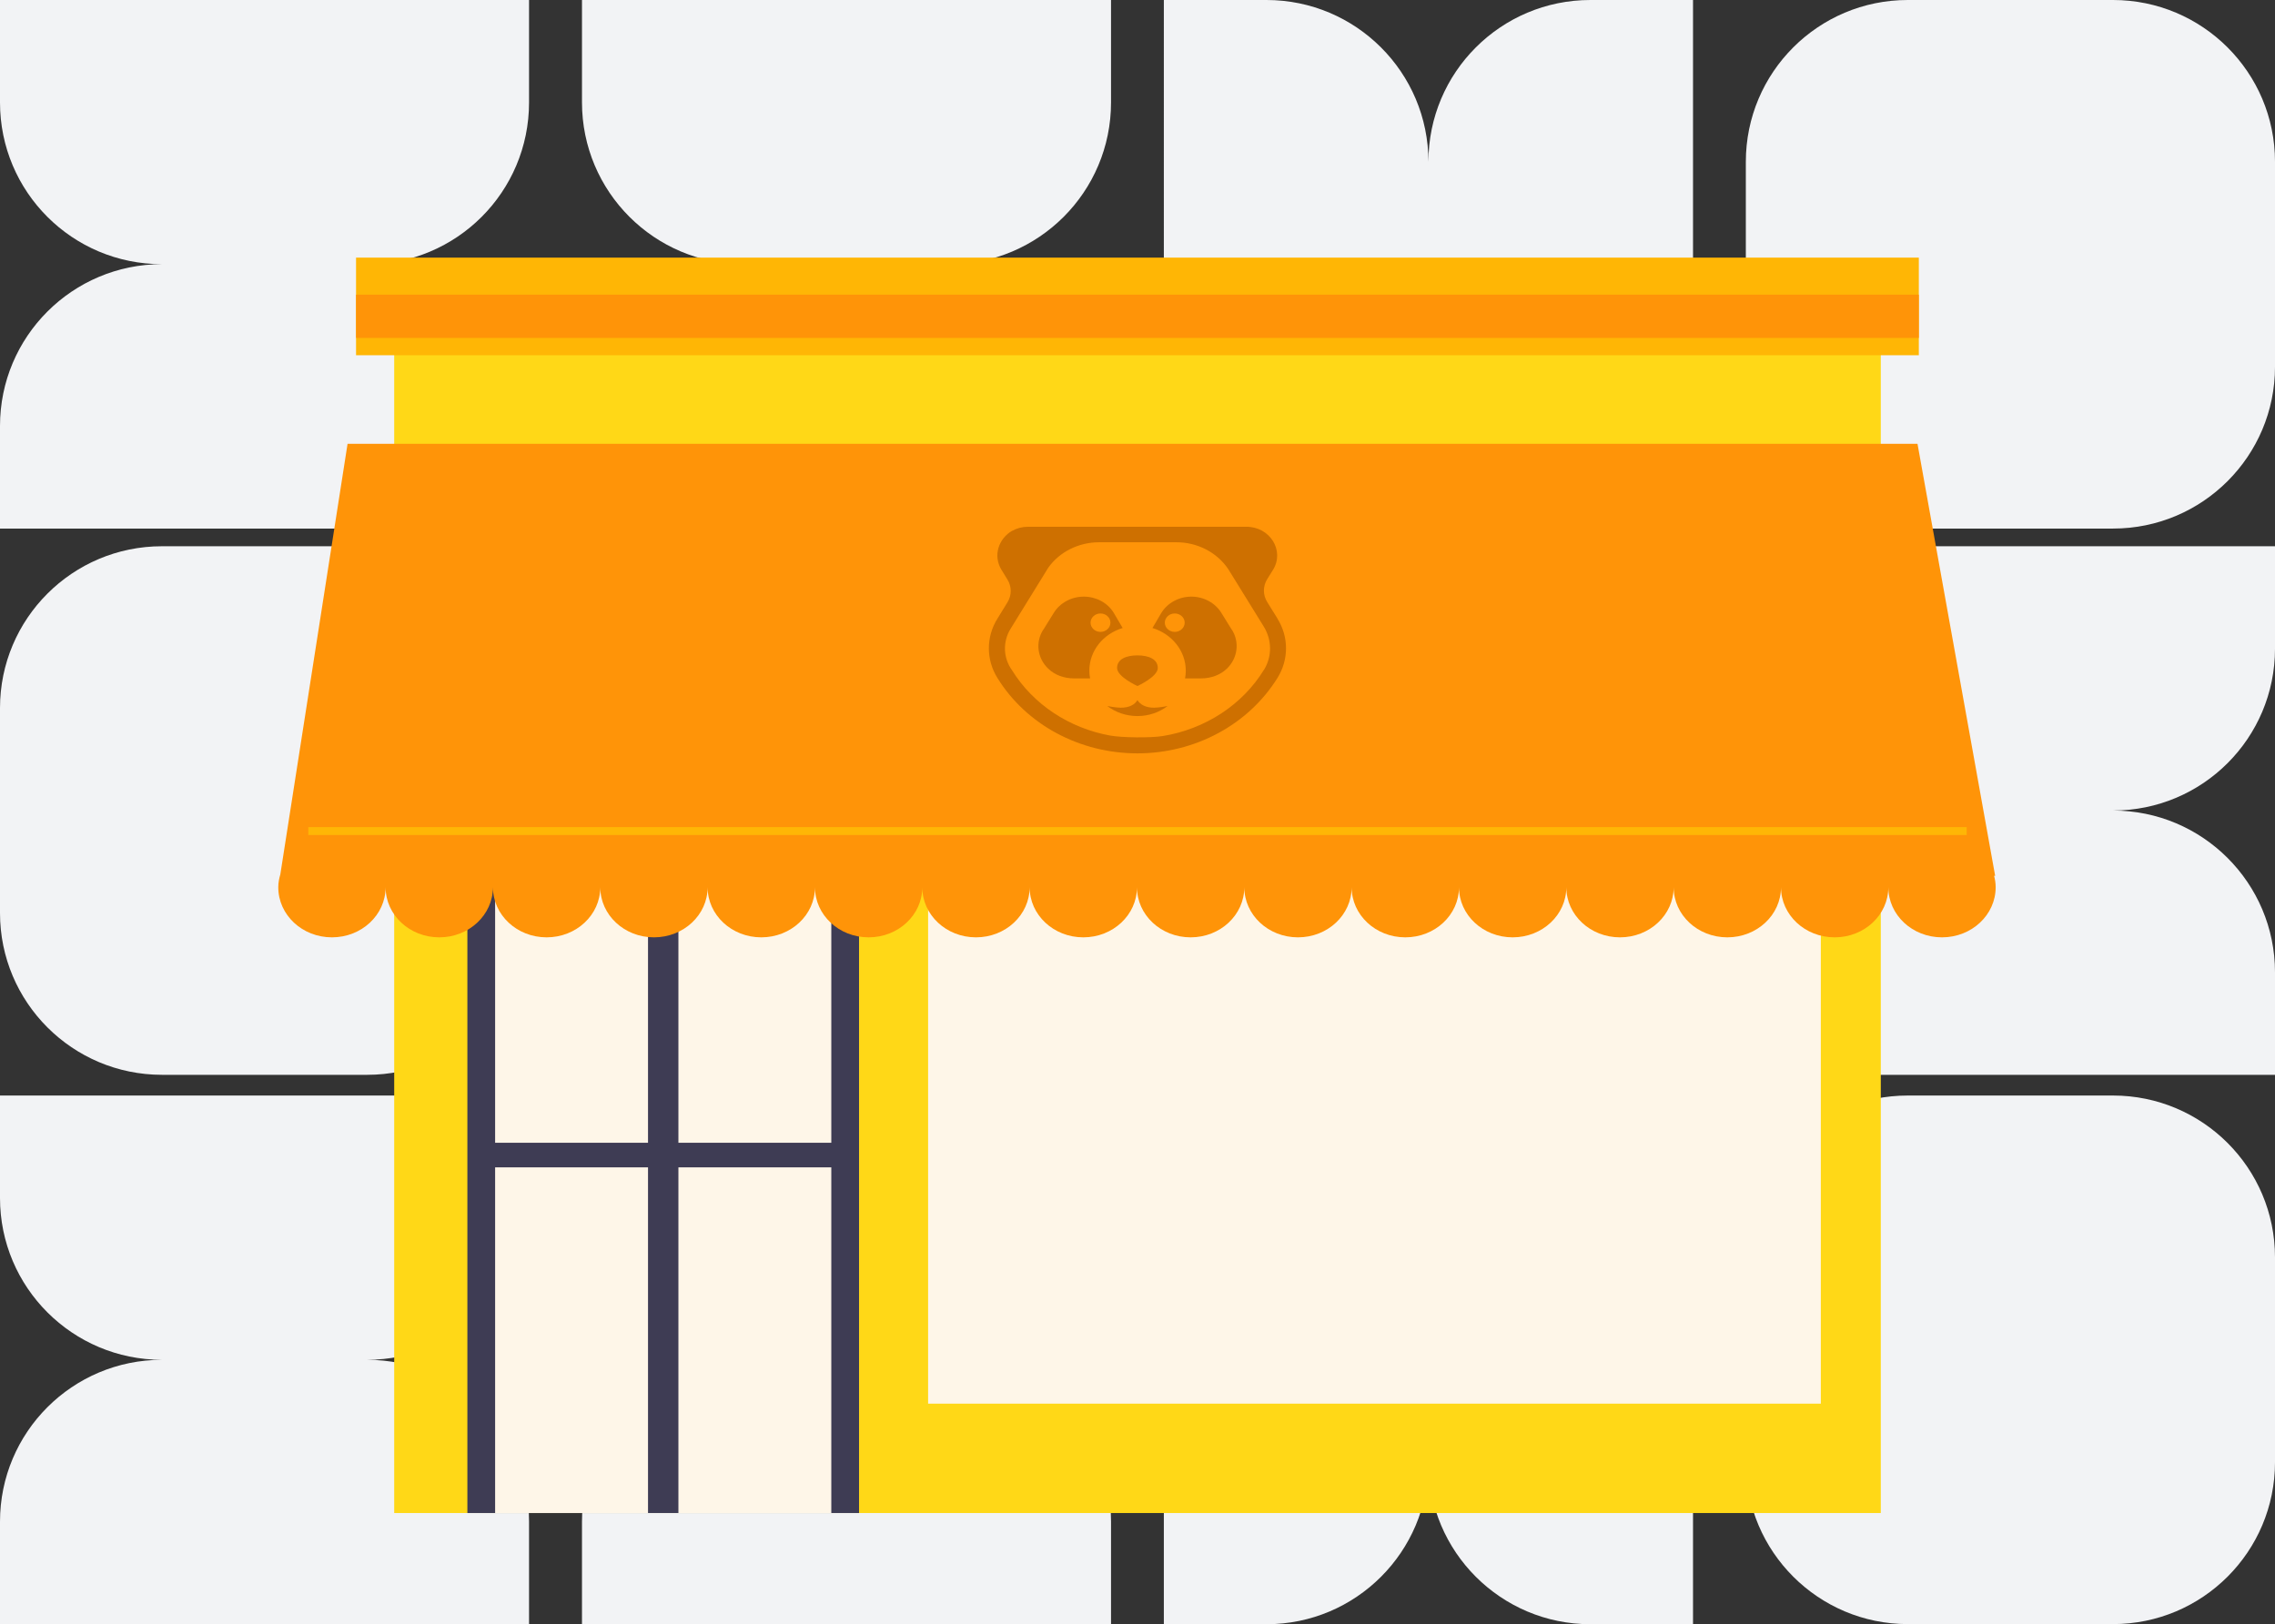
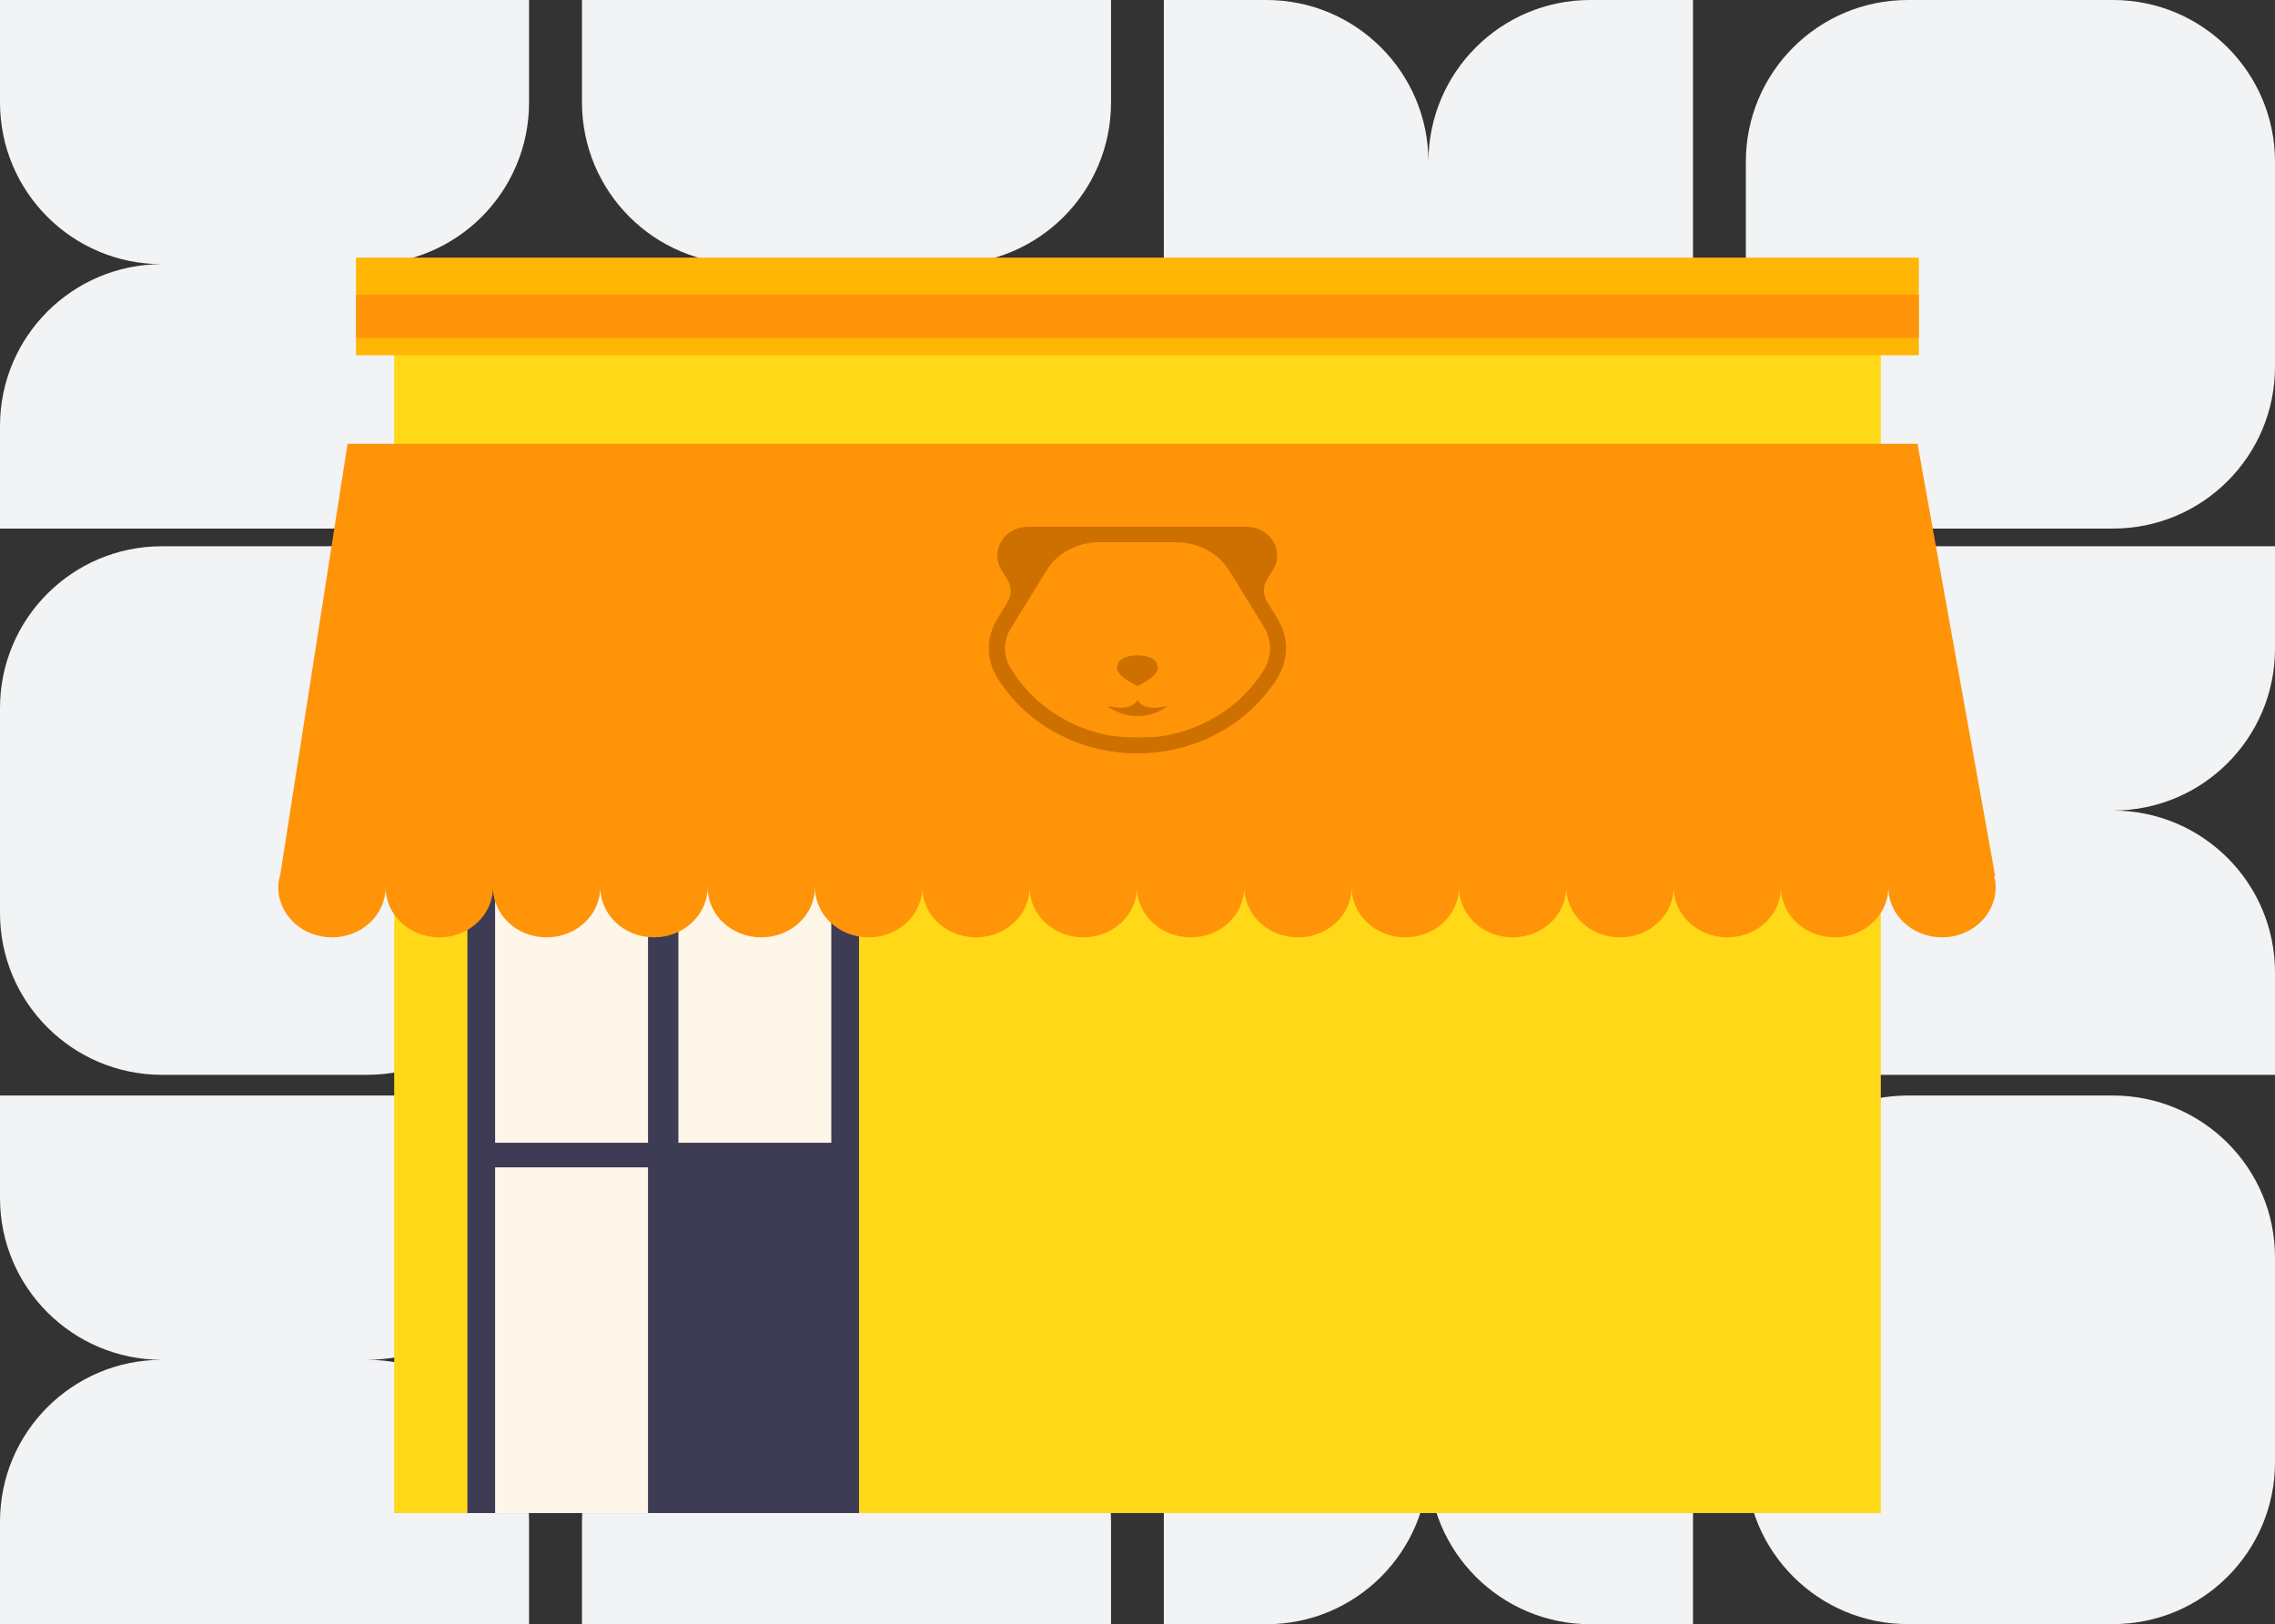
<svg xmlns="http://www.w3.org/2000/svg" id="_图层_2" viewBox="0 0 187.79 134.09">
  <rect x="0" y="0" width="187.79" height="134.09" fill="#333333" stroke="none" />
  <defs>
    <style>.cls-1{fill:#ffb605;}.cls-2{fill:#3e3c54;}.cls-3{fill:#ffd817;}.cls-4{fill:#ff9408;}.cls-5{fill:#f2f3f5;fill-rule:evenodd;}.cls-6{fill:#ce7000;}.cls-7{fill:#fef6e8;}</style>
  </defs>
  <g id="_图层_1-2">
    <path class="cls-5" d="m174.42,134.09h-16.94c-7.38,0-13.37-5.98-13.37-13.36v-16.92c0-7.38,5.98-13.36,13.37-13.36h16.94c7.38,0,13.37,5.98,13.37,13.36v16.92c0,7.37-5.98,13.36-13.37,13.36Zm-30.3-53.81c0-7.38,5.98-13.36,13.37-13.36-7.38,0-13.37-5.98-13.37-13.36v-8.46h43.67v8.46c0,7.38-5.98,13.36-13.37,13.36,7.38,0,13.37,5.98,13.37,13.36v8.46h-43.67v-8.46Zm30.3-36.64h-16.94c-7.38,0-13.37-5.98-13.37-13.36V13.36c0-7.38,5.98-13.36,13.37-13.36h16.94c7.38,0,13.37,5.98,13.37,13.36v16.92c0,7.37-5.98,13.36-13.37,13.36Zm-56.51,77.1c0,7.37-5.98,13.36-13.37,13.36h-8.47v-43.63h8.47c7.38,0,13.37,5.98,13.37,13.36,0-7.38,5.98-13.36,13.37-13.36h8.47v43.63h-8.47c-7.38,0-13.37-5.98-13.37-13.36Zm8.47-53.81c7.38,0,13.37,5.98,13.37,13.36v8.46h-43.67v-8.46c0-7.38,5.98-13.36,13.37-13.36-7.38,0-13.37-5.98-13.37-13.36v-8.46h43.67v8.46c0,7.38-5.98,13.36-13.37,13.36Zm-8.47-36.64c0,7.37-5.98,13.36-13.37,13.36h-8.47V0h8.47c7.38,0,13.37,5.98,13.37,13.36,0-7.38,5.98-13.36,13.37-13.36h8.47v43.63h-8.47c-7.38,0-13.37-5.98-13.37-13.36ZM48.04,125.63c0-7.38,5.98-13.36,13.36-13.36-7.38,0-13.36-5.98-13.36-13.36v-8.46h43.67v8.46c0,7.38-5.98,13.36-13.37,13.36,7.38,0,13.37,5.98,13.37,13.36v8.46h-43.67v-8.46Zm21.83-50.25c0,7.38-5.98,13.36-13.37,13.36h-8.47v-43.63h8.47c7.38,0,13.37,5.98,13.37,13.36,0-7.38,5.98-13.36,13.37-13.36h8.47v43.63h-8.47c-7.38,0-13.37-5.98-13.37-13.36Zm-21.83-40.21c0-7.38,5.98-13.36,13.36-13.36-7.38,0-13.36-5.98-13.36-13.36V0h43.67v8.46c0,7.38-5.98,13.36-13.37,13.36,7.38,0,13.37,5.98,13.37,13.36v8.46h-43.67v-8.46ZM0,125.63c0-7.38,5.98-13.36,13.37-13.36-7.38,0-13.37-5.98-13.37-13.36v-8.46h43.67v8.46c0,7.38-5.98,13.36-13.37,13.36,7.38,0,13.37,5.98,13.37,13.36v8.46H0v-8.46Zm30.3-36.89H13.37c-7.38,0-13.37-5.98-13.37-13.36v-16.92c0-7.38,5.98-13.36,13.37-13.36h16.94c7.38,0,13.37,5.98,13.37,13.36v16.92c0,7.38-5.98,13.36-13.37,13.36ZM0,35.17c0-7.38,5.98-13.36,13.37-13.36C5.98,21.82,0,15.84,0,8.46V0h43.67v8.46c0,7.38-5.98,13.36-13.37,13.36,7.38,0,13.37,5.98,13.37,13.36v8.46H0v-8.46Z" />
    <rect class="cls-3" x="32.54" y="56.32" width="122.71" height="68.6" />
-     <rect class="cls-7" x="76.61" y="60.34" width="73.69" height="55.55" />
    <rect class="cls-2" x="38.58" y="63.77" width="32.33" height="61.15" />
    <rect class="cls-3" x="32.54" y="24.33" width="122.71" height="16.34" />
    <rect class="cls-1" x="29.39" y="21.27" width="129" height="8.06" />
    <rect class="cls-4" x="29.39" y="24.33" width="129" height="3.57" />
    <rect class="cls-7" x="40.87" y="59.51" width="12.62" height="34.84" />
    <rect class="cls-7" x="56" y="59.51" width="12.62" height="34.84" />
    <rect class="cls-7" x="40.87" y="96.38" width="12.62" height="28.54" />
-     <rect class="cls-7" x="56" y="96.38" width="12.62" height="28.54" />
    <path class="cls-4" d="m164.69,72.31l-6.41-35.67H28.69l-5.55,35.55c-.1.34-.17.69-.17,1.06,0,2.29,1.98,4.14,4.43,4.14s4.43-1.85,4.43-4.14c0,2.29,1.98,4.14,4.43,4.14s4.43-1.85,4.43-4.14c0,2.29,1.98,4.14,4.43,4.14s4.43-1.85,4.43-4.14c0,2.29,1.98,4.14,4.43,4.14s4.43-1.85,4.43-4.14c0,2.29,1.98,4.14,4.43,4.14s4.43-1.85,4.43-4.14c0,2.29,1.98,4.14,4.43,4.14s4.43-1.85,4.43-4.14c0,2.29,1.98,4.14,4.43,4.14s4.43-1.85,4.43-4.14c0,2.29,1.98,4.14,4.43,4.14s4.43-1.85,4.43-4.14c0,2.29,1.98,4.14,4.43,4.14s4.43-1.85,4.43-4.14c0,2.29,1.98,4.14,4.43,4.14s4.43-1.85,4.43-4.14c0,2.29,1.98,4.14,4.43,4.14s4.43-1.85,4.43-4.14c0,2.29,1.98,4.14,4.43,4.14s4.43-1.85,4.43-4.14c0,2.29,1.98,4.14,4.43,4.14s4.43-1.85,4.43-4.14c0,2.29,1.98,4.14,4.43,4.14s4.43-1.85,4.43-4.14c0,2.29,1.98,4.14,4.43,4.14s4.43-1.85,4.43-4.14c0,2.29,1.98,4.14,4.43,4.14s4.43-1.85,4.43-4.14c0-.33-.05-.64-.13-.94Z" />
-     <rect class="cls-1" x="25.45" y="68.29" width="136.89" height=".65" />
    <path class="cls-6" d="m105.45,51.07l-.85-1.37c-.36-.58-.36-1.3,0-1.88l.48-.77c.98-1.58-.24-3.56-2.2-3.56h-18.01c-.49,0-.93.12-1.3.33h-.02c-1.11.64-1.61,2.05-.88,3.23l.49.8c.36.58.36,1.3,0,1.88l-.83,1.35c-.94,1.51-.94,3.38,0,4.89,2.38,3.86,6.79,6.23,11.56,6.23s9.17-2.38,11.56-6.23c.94-1.51.94-3.38,0-4.89m-1.1,4.19c-1.78,2.93-4.88,4.93-8.37,5.5-.97.16-3.34.14-4.34-.04-3.37-.61-6.35-2.56-8.1-5.39-.74-1.03-.78-2.36-.12-3.43l3.11-5.04c.93-1.31,2.51-2.1,4.21-2.1h6.36c1.76,0,3.38.85,4.3,2.24l2.91,4.71c.68,1.1.71,2.45.04,3.56" />
    <path class="cls-6" d="m95.26,58.43c-.73,0-1.17-.29-1.37-.63-.2.35-.64.63-1.37.63-.43,0-1.12-.14-1.12-.14.68.52,1.55.83,2.49.83s1.81-.31,2.49-.83c0,0-.69.14-1.12.14" />
    <path class="cls-6" d="m95.57,55.15c0,.73-1.68,1.49-1.68,1.49,0,0-1.68-.76-1.68-1.49s.75-1.04,1.68-1.04,1.68.31,1.68,1.04" />
-     <path class="cls-6" d="m101.69,52.01l-.88-1.42c-.51-.82-1.45-1.33-2.47-1.33h0c-1.02,0-1.96.51-2.47,1.33l-.74,1.26h0c1.59.48,2.75,1.88,2.75,3.52,0,.22-.02.43-.06.64h1.34c.8,0,1.57-.28,2.12-.81.9-.88,1.04-2.18.42-3.19m-4.73.16c-.45,0-.82-.34-.82-.76s.37-.76.82-.76.82.34.82.76-.37.76-.82.76" />
-     <path class="cls-6" d="m86.1,52.01c-.63,1.01-.49,2.31.42,3.19.55.54,1.33.81,2.12.81h1.34c-.04-.21-.06-.42-.06-.64,0-1.65,1.15-3.04,2.75-3.52h0s-.74-1.26-.74-1.26c-.51-.83-1.45-1.33-2.47-1.33h0c-1.02,0-1.96.51-2.47,1.33l-.88,1.42m4.73.16c-.45,0-.82-.34-.82-.76s.37-.76.82-.76.82.34.82.76-.37.76-.82.76" />
  </g>
</svg>